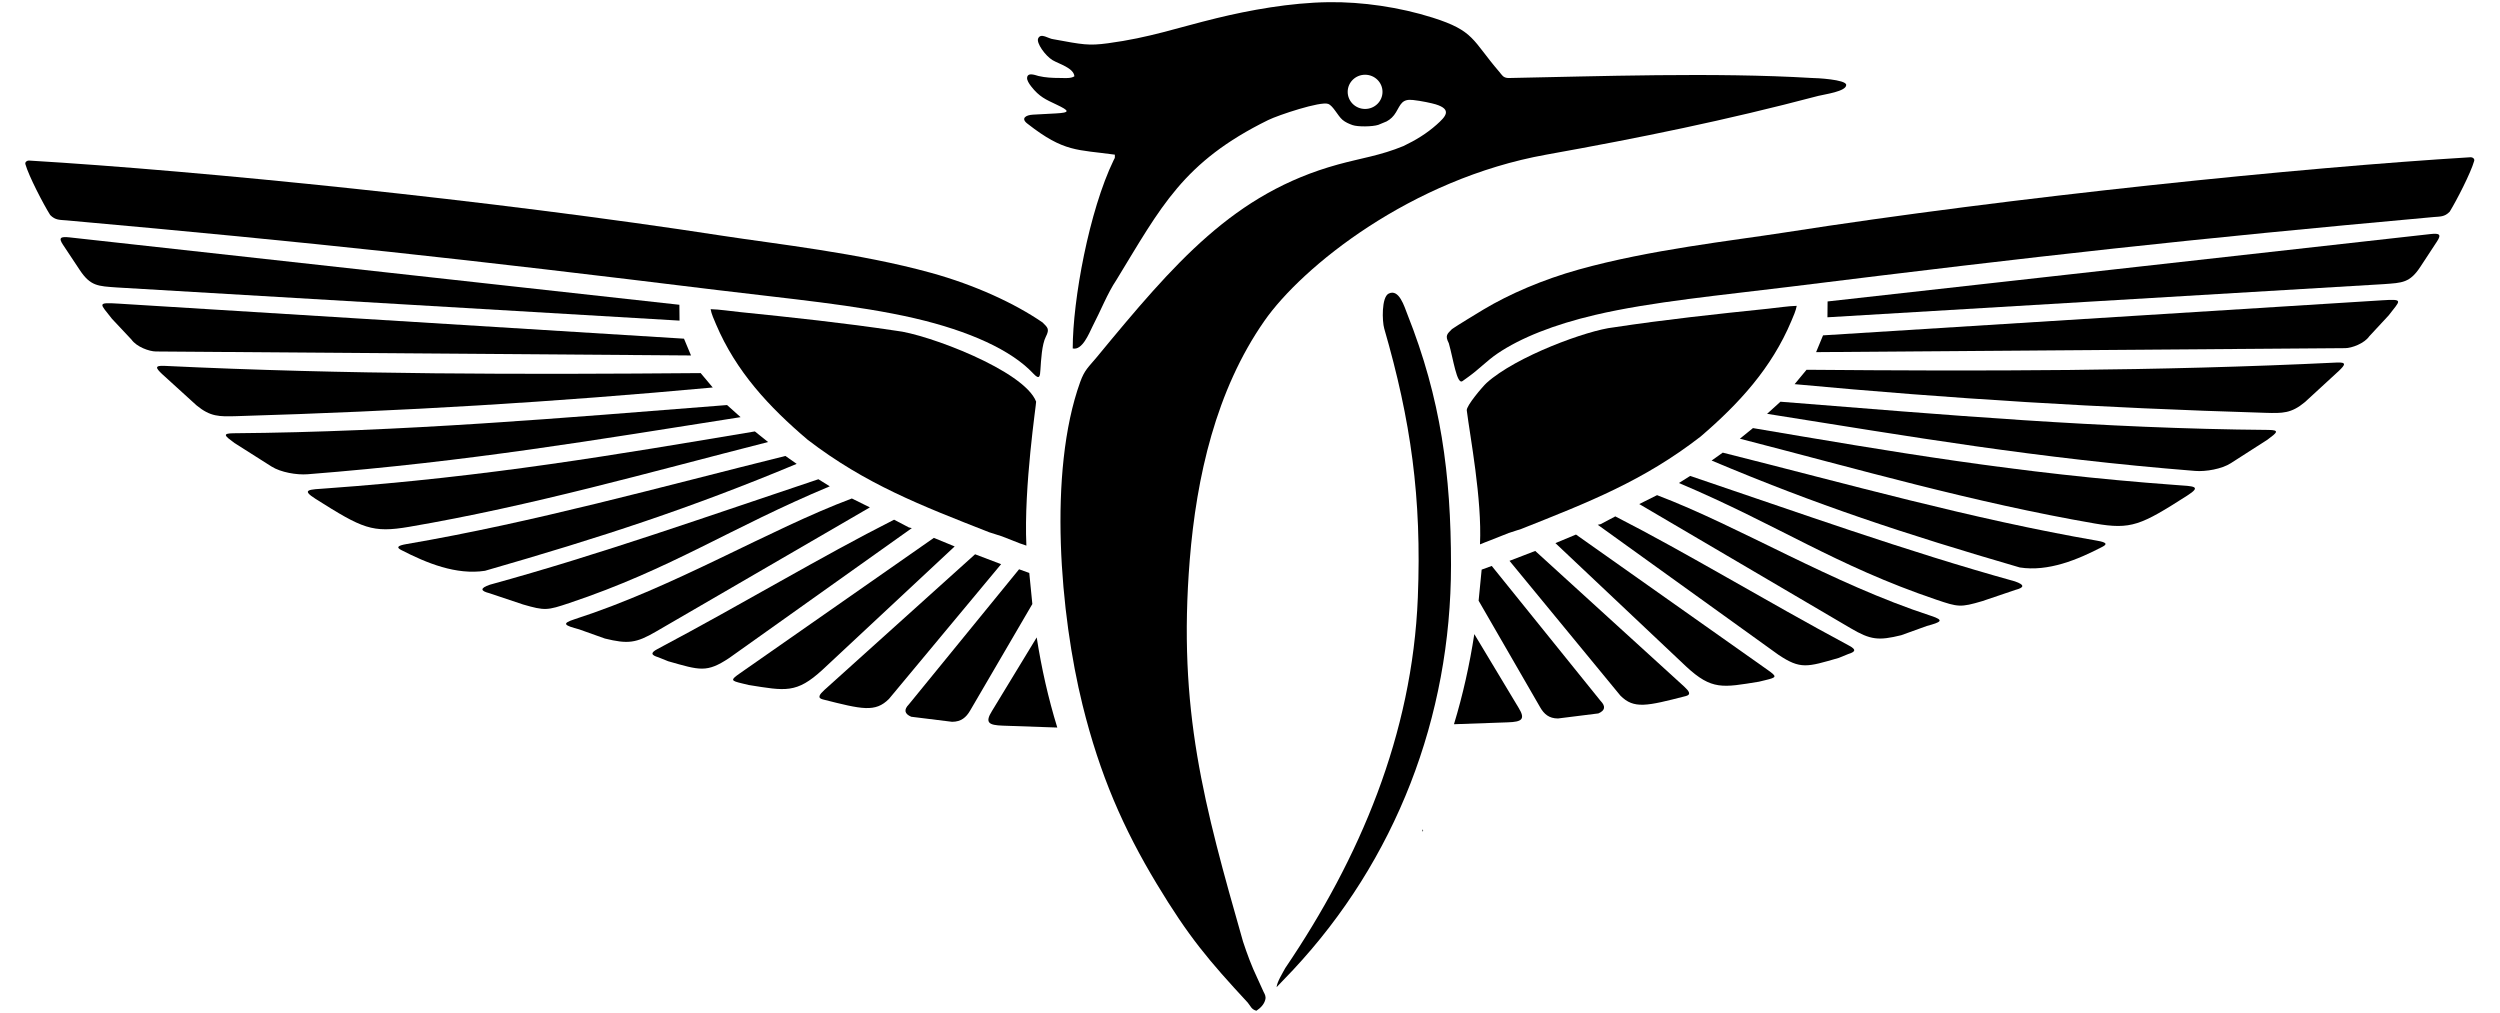
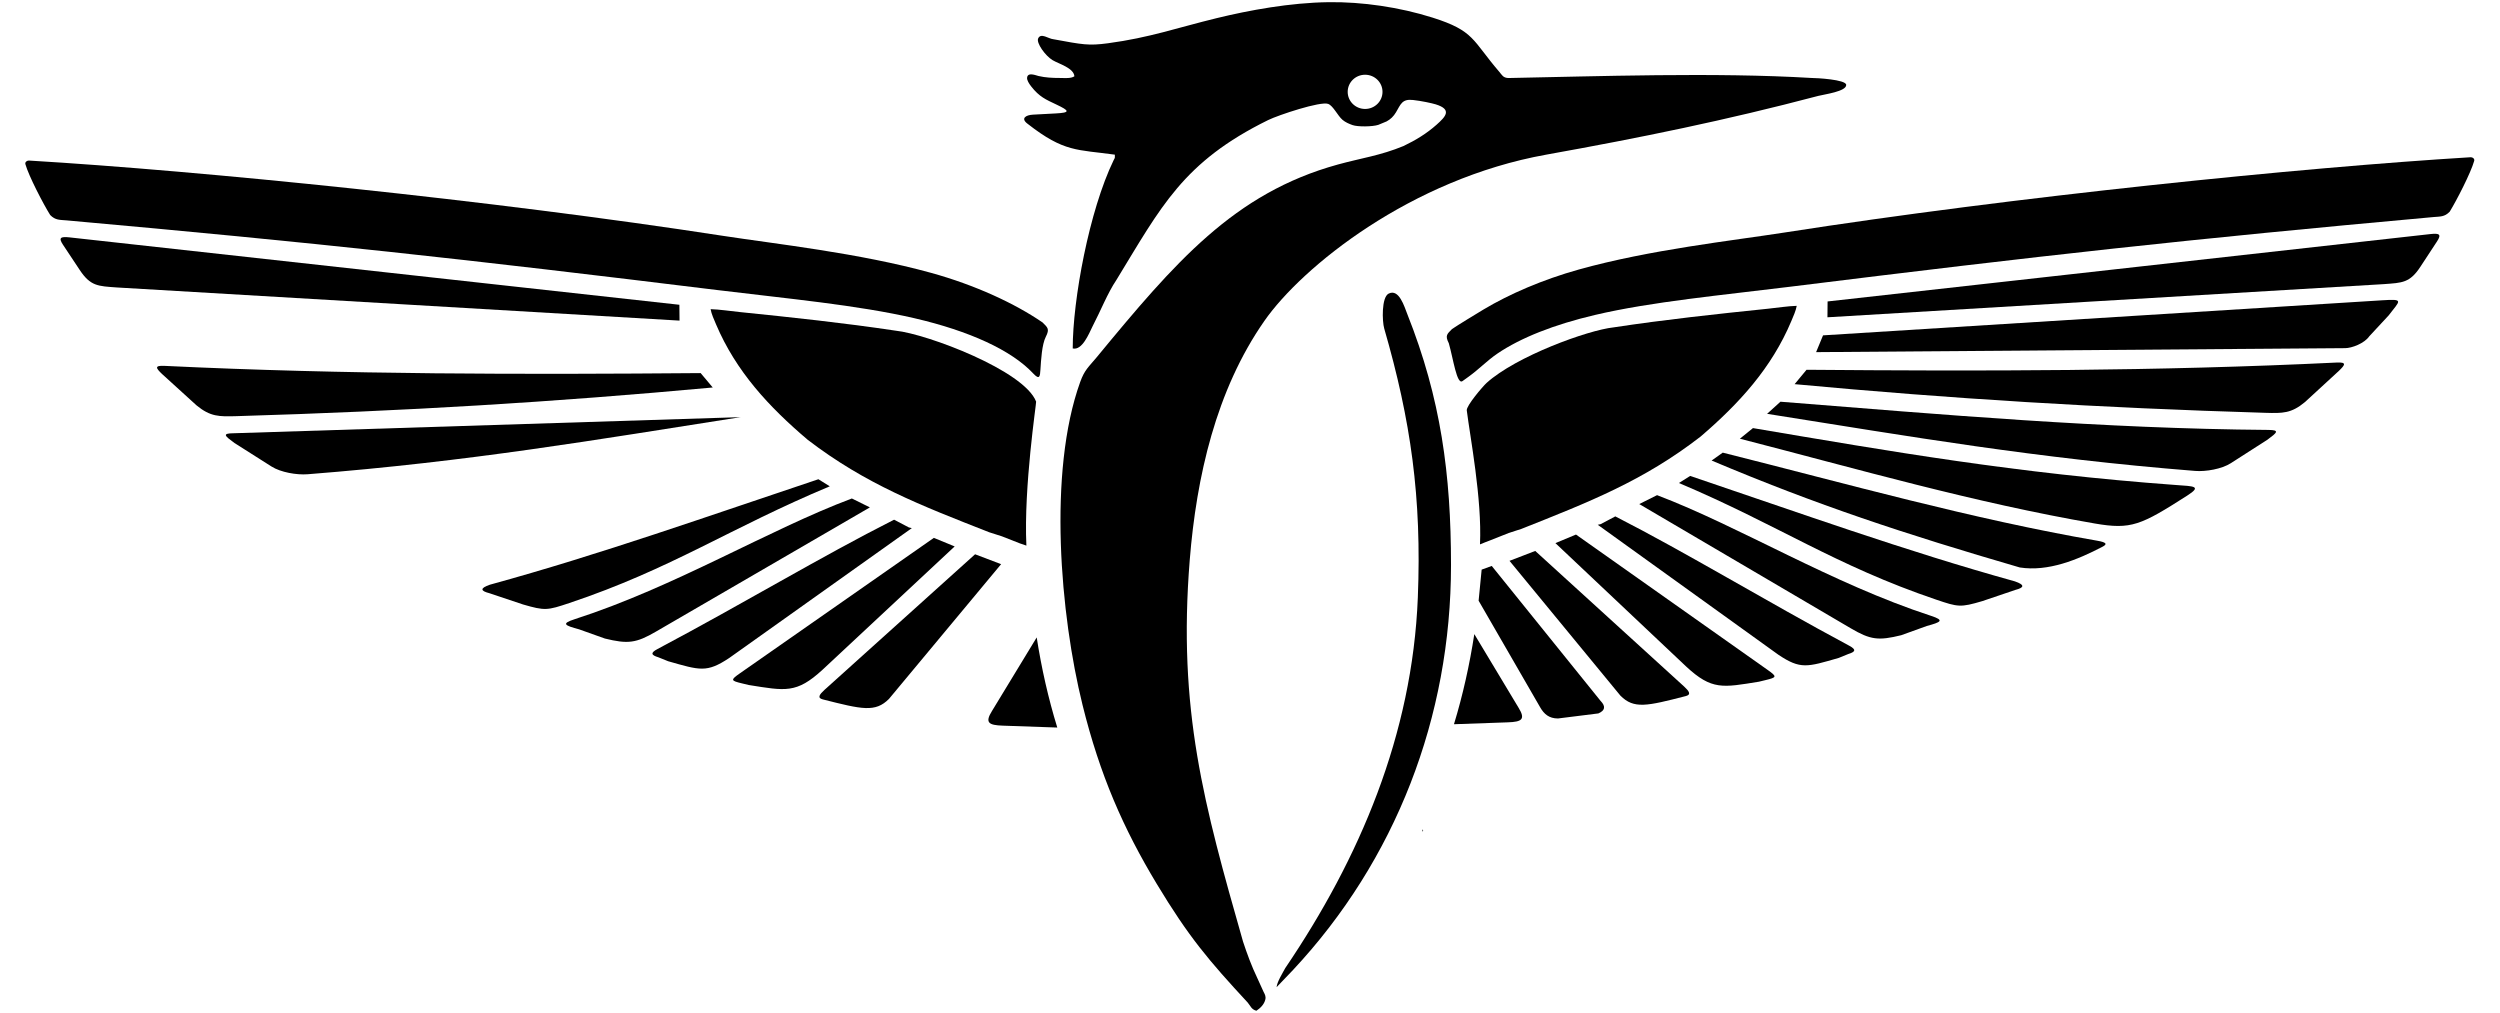
<svg xmlns="http://www.w3.org/2000/svg" width="543" height="220" viewBox="0 0 543 220" fill="none">
  <path fill-rule="evenodd" clip-rule="evenodd" d="M5.517 35.668C6.241 38.222 9.37 44.25 10.9 46.704C12.04 47.86 12.973 47.733 14.493 47.869C68.684 52.723 100.685 56.237 155.855 63.006C170.756 64.835 186.213 66.242 198.638 69.124C210.584 71.896 219.699 76.08 224.383 81.088C225.818 82.622 225.892 81.754 225.986 80.228C226.112 78.228 226.299 74.802 227.155 73.138C228.036 71.427 227.522 71.13 226.455 70.047C220.484 65.939 211.852 61.921 202.2 59.256C186.574 54.944 168.565 53.004 157.022 51.223C106.578 43.438 43.46 37.099 6.262 34.871C5.84 34.871 5.385 35.201 5.517 35.668Z" fill="black" />
  <path fill-rule="evenodd" clip-rule="evenodd" d="M222.931 118.51C222.329 105.754 225.13 87.459 225.046 87.237C222.49 80.493 201.345 72.545 194.579 71.829C183.311 70.133 171.983 68.933 160.628 67.772C158.735 67.58 156.186 67.193 154.344 67.151C154.511 68.168 155.116 69.488 155.519 70.436C159.861 80.66 166.988 88.36 175.449 95.535C188 105.151 199.991 109.778 214.854 115.607C215.707 115.918 216.747 116.173 217.626 116.494L221.569 118.042C222.071 118.239 222.547 118.326 222.931 118.51Z" fill="black" />
  <path fill-rule="evenodd" clip-rule="evenodd" d="M279.166 210.258C278.55 211.397 277.373 213.277 277.279 214.41C278.54 213.117 279.725 211.879 280.851 210.675C303.121 186.834 315.16 155.791 315.16 122.718C315.16 103.019 312.951 86.564 305.679 68.255C305.019 66.592 303.876 62.634 301.612 63.772C300.043 64.561 300.202 69.798 300.65 71.344C306.429 91.321 308.822 108.033 307.952 129.786C306.763 159.555 295.33 186.411 279.166 210.258Z" fill="black" />
  <path fill-rule="evenodd" clip-rule="evenodd" d="M308.938 180.369C308.938 180.824 309.231 180.416 309.052 180.369C309.05 180.368 308.938 179.85 308.938 180.369Z" fill="black" />
  <path fill-rule="evenodd" clip-rule="evenodd" d="M275.442 26.079C277.685 24.977 286.825 21.949 288.474 22.566C289.578 22.979 290.543 25.143 291.603 26.038C292.227 26.565 292.996 26.891 293.768 27.167C294.891 27.569 298.092 27.534 299.359 27.122L301.171 26.371C302.036 25.904 302.685 25.271 303.211 24.385C304.231 22.666 304.517 21.448 306.898 21.717C307.697 21.808 308.87 21.981 309.745 22.169C310.723 22.379 311.342 22.51 311.828 22.661C315.482 23.794 313.982 25.341 312.021 27.09C309.872 29.003 307.505 30.439 304.85 31.713C299.826 33.795 295.646 34.338 290.576 35.735C268.004 41.957 255.168 57.039 238.202 77.597C236.452 79.717 235.58 80.295 234.615 82.978C227.562 102.589 230.299 133.596 235.122 153.098C238.897 168.366 244.009 179.984 251.264 192.01C258.19 203.49 262.497 208.575 271.004 217.76C271.656 218.534 271.789 219.242 272.888 219.535C273.726 218.974 274.58 218.19 274.834 217.068C274.985 216.401 274.717 215.945 274.442 215.419L273.07 212.399C271.856 209.877 270.861 207.163 269.983 204.505C261.503 174.74 255.783 154.202 258.414 121.608C259.87 103.589 264.105 84.79 274.61 69.72C282.819 57.941 306.443 38.872 335.839 33.591C356.466 29.885 374.763 26.149 394.938 20.827C396.204 20.493 401.117 19.863 400.992 18.414C400.894 17.269 394.489 16.935 393.483 16.936C372.484 15.676 346.744 16.586 327.593 16.948C326.453 16.887 326.255 16.308 325.646 15.6C319.74 8.733 320.296 6.72 311.167 3.831C303.97 1.554 295.892 0.38 288.598 0.473C280.178 0.582 271.333 2.221 264.283 3.937C255.568 6.059 249.721 8.179 240.655 9.396C236.427 9.963 235.187 9.696 228.785 8.518C227.75 8.438 226.09 7.057 225.492 8.334C225.031 9.321 227.047 12.124 228.626 13.07C229.997 13.891 233.209 14.75 233.361 16.57C232.581 17.093 231.286 16.936 230.251 16.936C228.564 16.936 227.08 16.862 225.556 16.506C225.011 16.378 223.149 15.578 223.081 16.931C223.057 17.409 223.437 18.082 223.968 18.763C225.745 21.046 227.167 21.623 229.465 22.715C232.324 24.075 232.515 24.464 229.314 24.637L224.367 24.902C222.758 24.988 221.635 25.739 223.214 26.902C231.152 33.108 233.949 32.452 242.144 33.591C242.144 34.543 242.198 34.14 241.882 34.792C236.568 45.75 232.995 65.138 232.995 75.684C235.054 76.164 236.513 72.491 237.316 70.855C238.986 67.673 240.575 63.635 242.473 60.823C252.212 44.883 256.949 35.178 275.442 26.079ZM296.498 16.234C298.587 16.234 300.28 17.897 300.28 19.95C300.28 22.002 298.587 23.665 296.498 23.665C294.41 23.665 292.718 22.002 292.718 19.95C292.718 17.897 294.41 16.234 296.498 16.234Z" fill="black" />
  <path fill-rule="evenodd" clip-rule="evenodd" d="M147.594 69.637L147.561 66.196L15.086 51.557C13.205 51.357 12.645 51.597 13.668 53.139L17.322 58.645C19.661 62.171 21.285 62.145 25.404 62.438L147.594 69.637Z" fill="black" />
-   <path fill-rule="evenodd" clip-rule="evenodd" d="M150.087 77.207L148.563 73.561L25.756 65.948C20.854 65.644 21.753 65.927 24.314 69.238L28.553 73.753C29.681 75.357 32.444 76.331 33.843 76.341L150.087 77.207Z" fill="black" />
-   <path fill-rule="evenodd" clip-rule="evenodd" d="M58.981 101.331L50.931 96.222C48.789 94.663 48.176 94.123 50.748 94.102C87.307 93.811 122.296 90.769 157.917 87.975L160.855 90.605C129.311 95.545 102.029 100.24 66.805 103.008C64.455 103.193 60.968 102.592 58.981 101.331Z" fill="black" />
+   <path fill-rule="evenodd" clip-rule="evenodd" d="M58.981 101.331L50.931 96.222C48.789 94.663 48.176 94.123 50.748 94.102L160.855 90.605C129.311 95.545 102.029 100.24 66.805 103.008C64.455 103.193 60.968 102.592 58.981 101.331Z" fill="black" />
  <path fill-rule="evenodd" clip-rule="evenodd" d="M42.692 88.05L35.193 81.23C33.879 79.97 33.453 79.357 35.738 79.467C75.201 81.364 113.927 81.353 152.183 81.036L154.808 84.162C120.383 87.326 88.074 89.304 51.382 90.388C47.598 90.499 45.704 90.529 42.692 88.05Z" fill="black" />
-   <path fill-rule="evenodd" clip-rule="evenodd" d="M68.591 108.386C65.264 106.283 67.109 106.349 70.984 106.07C106.139 103.544 133.91 98.732 163.957 93.705L166.829 96.009C140.921 102.605 115.554 109.867 88.869 114.425C80.847 115.796 78.752 114.807 68.591 108.386Z" fill="black" />
-   <path fill-rule="evenodd" clip-rule="evenodd" d="M105.339 123.977C99.091 124.935 92.658 122.306 87.162 119.472C86.108 118.929 86.207 118.527 88.322 118.166C115.836 113.468 143.511 105.753 170.594 99.034L173.037 100.751C149.95 110.389 130.754 116.659 105.339 123.977Z" fill="black" />
  <path fill-rule="evenodd" clip-rule="evenodd" d="M113.587 131.286L106.288 128.841C104.435 128.37 104.102 127.784 106.421 126.993C130.535 120.374 154.031 112.011 177.754 104.09L180.226 105.629C158.583 114.664 145.882 123.542 123.676 130.973C118.873 132.58 118.39 132.684 113.587 131.286Z" fill="black" />
  <path fill-rule="evenodd" clip-rule="evenodd" d="M131.384 138.691L125.781 136.692C122.668 135.852 121.794 135.466 124.844 134.482C146.714 127.424 166.871 115.082 185.025 108.27L188.936 110.204L142.524 137.157C138.122 139.728 136.363 139.902 131.384 138.691Z" fill="black" />
  <path fill-rule="evenodd" clip-rule="evenodd" d="M194.196 112.878L197.408 114.56L198.05 114.704L158.365 142.931C153.493 146.157 152.058 145.596 145.124 143.621L143.011 142.769C141.382 142.281 141.262 141.789 142.787 140.981C161.651 130.975 178.267 120.929 194.196 112.878Z" fill="black" />
  <path fill-rule="evenodd" clip-rule="evenodd" d="M161.217 148.445L162.643 148.786C170.592 150.05 172.981 150.681 178.637 145.483L207.355 118.686L202.834 116.825L160.743 146.218C158.618 147.702 158.696 147.842 161.217 148.445Z" fill="black" />
  <path fill-rule="evenodd" clip-rule="evenodd" d="M179.065 149.853L211.788 120.387L217.441 122.537L193.081 151.809C190.111 154.778 187.258 154.082 178.693 151.905C177.456 151.591 177.995 150.83 179.065 149.853Z" fill="black" />
-   <path fill-rule="evenodd" clip-rule="evenodd" d="M206.794 156.775L197.921 155.679C196.448 155.05 196.255 154.15 197.43 152.961L221.342 123.647L223.557 124.445L224.225 131.194L210.701 154.357C209.85 155.813 208.764 156.771 206.794 156.775Z" fill="black" />
  <path fill-rule="evenodd" clip-rule="evenodd" d="M229.642 158.023C227.678 151.636 226.207 145.105 225.172 138.448L215.469 154.41C213.856 156.982 214.749 157.505 217.791 157.611L229.642 158.023Z" fill="black" />
  <path fill-rule="evenodd" clip-rule="evenodd" d="M537.394 34.947C536.679 37.502 533.585 43.529 532.073 45.983C530.946 47.139 530.023 47.012 528.52 47.148C474.942 52.002 443.301 55.516 388.755 62.285C374.021 64.114 358.74 65.521 346.455 68.404C337.571 70.488 330.272 73.372 325.228 76.803C322.958 78.348 321.235 80.199 318.988 81.813L317.655 82.772C316.418 83.66 315.639 77.878 314.684 74.561C313.812 72.851 314.321 72.554 315.376 71.47C316.399 70.758 321.076 67.905 322.249 67.206C327.843 63.867 335.043 60.738 342.933 58.535C358.382 54.223 376.189 52.284 387.6 50.502C437.475 42.718 499.88 36.379 536.659 34.15C537.076 34.15 537.525 34.48 537.394 34.947Z" fill="black" />
  <path fill-rule="evenodd" clip-rule="evenodd" d="M321.454 118.24C321.916 108.364 319.271 94.692 318.584 89.135C318.461 88.138 322.063 83.919 322.886 83.174C329.279 77.383 344.863 71.707 350.468 71.107C361.608 69.411 372.808 68.211 384.036 67.05C385.908 66.857 388.427 66.471 390.248 66.429C390.083 67.446 389.485 68.766 389.087 69.714C384.794 79.939 377.747 87.638 369.382 94.813C356.972 104.429 345.117 109.056 330.422 114.885C329.579 115.196 328.55 115.451 327.681 115.772L323.783 117.32C323.287 117.517 321.834 118.057 321.454 118.24Z" fill="black" />
  <path fill-rule="evenodd" clip-rule="evenodd" d="M396.92 68.914L396.953 65.473L527.932 50.835C529.792 50.634 530.345 50.875 529.334 52.415L525.722 57.922C523.409 61.449 521.804 61.423 517.731 61.715L396.92 68.914Z" fill="black" />
  <path fill-rule="evenodd" clip-rule="evenodd" d="M394.457 76.484L395.964 72.839L517.384 65.225C522.231 64.921 521.343 65.204 518.81 68.515L514.618 73.03C513.503 74.634 510.771 75.608 509.389 75.619L394.457 76.484Z" fill="black" />
  <path fill-rule="evenodd" clip-rule="evenodd" d="M484.532 100.608L492.493 95.499C494.61 93.94 495.215 93.4 492.672 93.379C456.526 93.088 421.932 90.046 386.714 87.252L383.81 89.883C414.997 94.823 441.971 99.518 476.797 102.286C479.121 102.47 482.568 101.869 484.532 100.608Z" fill="black" />
  <path fill-rule="evenodd" clip-rule="evenodd" d="M500.638 87.327L508.052 80.507C509.352 79.247 509.773 78.635 507.513 78.745C468.495 80.641 430.207 80.63 392.383 80.313L389.788 83.439C423.825 86.603 455.769 88.581 492.046 89.665C495.787 89.776 497.66 89.806 500.638 87.327Z" fill="black" />
  <path fill-rule="evenodd" clip-rule="evenodd" d="M475.033 107.663C478.322 105.56 476.499 105.626 472.667 105.347C437.908 102.821 410.451 98.01 380.743 92.982L377.904 95.286C403.519 101.882 428.601 109.145 454.984 113.703C462.916 115.073 464.987 114.085 475.033 107.663Z" fill="black" />
  <path fill-rule="evenodd" clip-rule="evenodd" d="M438.698 123.254C444.878 124.212 451.236 121.584 456.671 118.749C457.713 118.206 457.615 117.804 455.524 117.443C428.32 112.746 400.958 105.03 374.181 98.312L371.765 100.028C394.592 109.666 413.57 115.936 438.698 123.254Z" fill="black" />
  <path fill-rule="evenodd" clip-rule="evenodd" d="M430.546 130.565L437.762 128.12C439.594 127.649 439.923 127.063 437.631 126.272C413.789 119.654 390.558 111.29 367.104 103.37L364.659 104.909C386.058 113.943 398.615 122.821 420.571 130.252C425.319 131.859 425.798 131.963 430.546 130.565Z" fill="black" />
  <path fill-rule="evenodd" clip-rule="evenodd" d="M412.947 137.968L418.487 135.969C421.564 135.129 422.429 134.743 419.414 133.759C397.789 126.701 377.861 114.36 359.912 107.547L356.045 109.482L401.933 136.435C406.285 139.005 408.024 139.179 412.947 137.968Z" fill="black" />
  <path fill-rule="evenodd" clip-rule="evenodd" d="M350.844 112.159L347.669 113.841L347.034 113.986L386.271 142.213C391.088 145.438 392.507 144.877 399.363 142.903L401.452 142.051C403.062 141.563 403.18 141.07 401.674 140.262C383.022 130.256 366.594 120.211 350.844 112.159Z" fill="black" />
  <path fill-rule="evenodd" clip-rule="evenodd" d="M383.453 147.724L382.042 148.065C374.182 149.33 371.82 149.96 366.228 144.762L337.835 117.965L342.305 116.104L383.92 145.497C386.022 146.981 385.944 147.122 383.453 147.724Z" fill="black" />
  <path fill-rule="evenodd" clip-rule="evenodd" d="M365.807 149.13L333.453 119.664L327.864 121.814L351.949 151.087C354.886 154.055 357.706 153.359 366.174 151.182C367.396 150.868 366.864 150.107 365.807 149.13Z" fill="black" />
  <path fill-rule="evenodd" clip-rule="evenodd" d="M338.39 156.053L347.164 154.956C348.62 154.328 348.81 153.428 347.648 152.239L324.007 122.924L321.816 123.722L321.156 130.472L334.528 153.635C335.368 155.091 336.442 156.048 338.39 156.053Z" fill="black" />
  <path fill-rule="evenodd" clip-rule="evenodd" d="M315.801 157.303C317.742 150.916 319.197 144.385 320.22 137.727L329.814 153.689C331.409 156.261 330.526 156.784 327.517 156.89L315.801 157.303Z" fill="black" />
</svg>